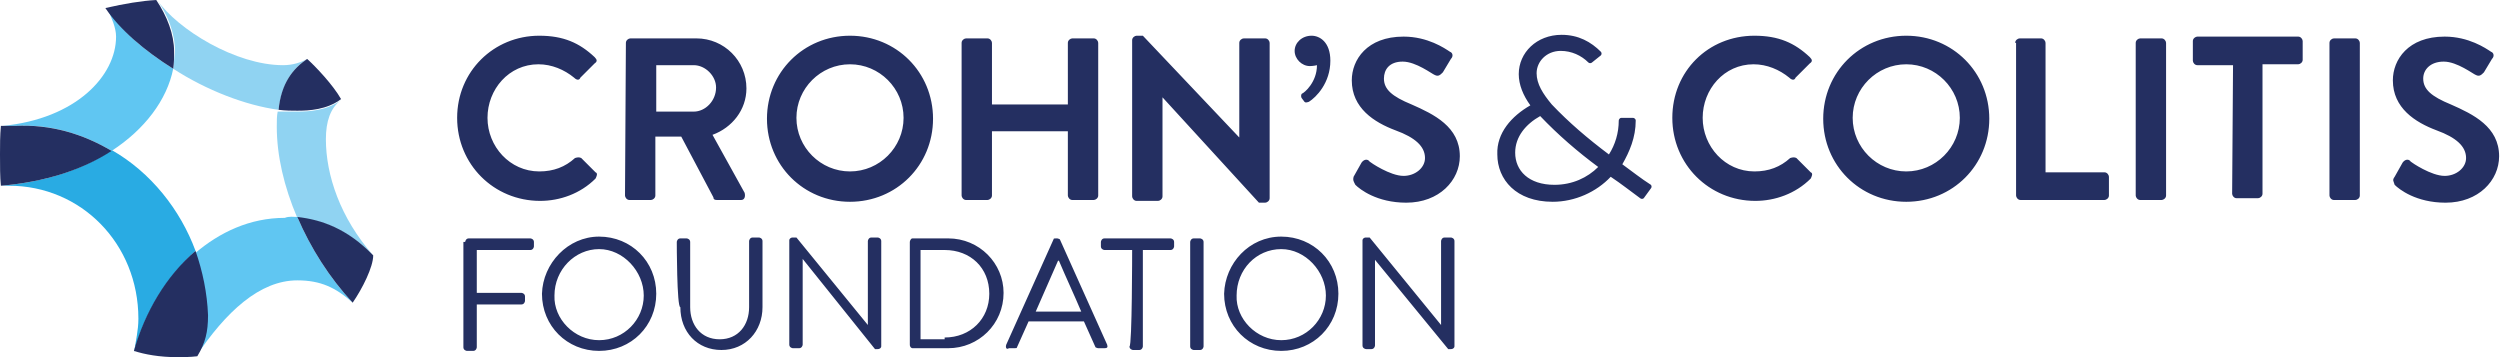
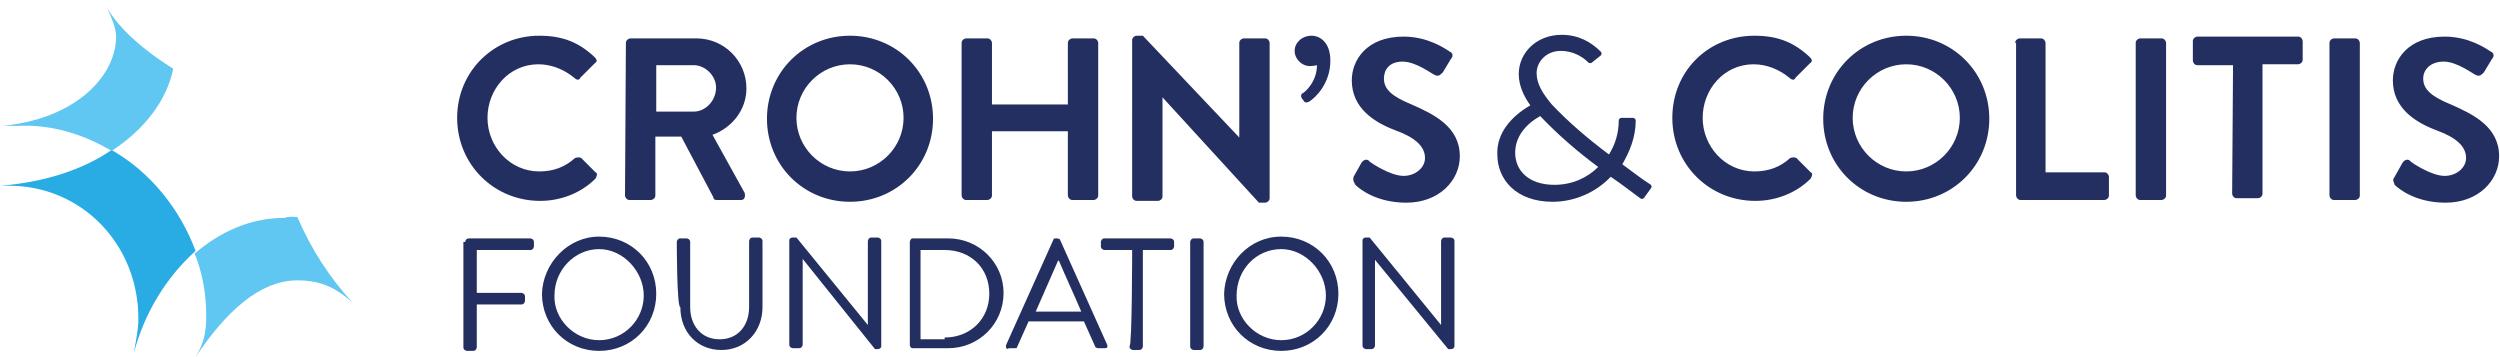
<svg xmlns="http://www.w3.org/2000/svg" version="1.1" id="Layer_1" x="0px" y="0px" viewBox="0 0 280 40" style="enable-background:new 0 0 280 40;" xml:space="preserve">
  <style type="text/css">
	.st0{fill:#242F61;}
	.st1{fill:#90D3F2;}
	.st2{fill:#29ABE3;}
	.st3{fill:#60C6F2;}
</style>
  <g>
    <g>
      <g>
        <path class="st0" d="M52.1,27.1c0-0.1,0.1-0.4,0.4-0.4h6.9c0.1,0,0.4,0.1,0.4,0.4v0.5c0,0.1-0.1,0.4-0.4,0.4h-6v4.8h5     c0.1,0,0.4,0.1,0.4,0.4v0.5c0,0.1-0.1,0.4-0.4,0.4h-5v4.8c0,0.1-0.1,0.4-0.4,0.4h-0.7c-0.1,0-0.4-0.1-0.4-0.4V27.1H52.1z      M67.1,26.5c3.6,0,6.4,2.8,6.4,6.4c0,3.6-2.8,6.4-6.4,6.4c-3.6,0-6.4-2.8-6.4-6.4C60.8,29.5,63.6,26.5,67.1,26.5z M67.1,38.1     c2.8,0,5-2.3,5-5s-2.3-5.2-5-5.2s-5,2.3-5,5.2C62,35.7,64.3,38.1,67.1,38.1z M75.8,27.1c0-0.1,0.1-0.4,0.4-0.4h0.7     c0.1,0,0.4,0.1,0.4,0.4v7.3c0,2,1.2,3.6,3.3,3.6c2.1,0,3.3-1.6,3.3-3.6v-7.4c0-0.1,0.1-0.4,0.4-0.4H85c0.1,0,0.4,0.1,0.4,0.4v7.4     c0,2.7-1.9,4.8-4.6,4.8s-4.6-2-4.6-4.8C75.8,34.5,75.8,27.1,75.8,27.1z M88.4,26.9c0-0.1,0.1-0.3,0.4-0.3h0.4l8,9.8l0,0v-9.4     c0-0.1,0.1-0.4,0.4-0.4h0.7c0.1,0,0.4,0.1,0.4,0.4v11.8c0,0.1-0.1,0.3-0.4,0.3H98l-8.1-10.1l0,0v9.6c0,0.1-0.1,0.4-0.4,0.4h-0.7     c-0.1,0-0.4-0.1-0.4-0.4C88.4,38.8,88.4,26.9,88.4,26.9z M101.9,27.1c0-0.1,0.1-0.4,0.3-0.4h4c3.5,0,6.2,2.8,6.2,6.1     c0,3.5-2.8,6.2-6.2,6.2h-4c-0.1,0-0.3-0.1-0.3-0.4V27.1L101.9,27.1z M105.8,37.8c2.9,0,5-2.1,5-4.9c0-2.9-2.1-4.9-5-4.9h-2.7v10     h2.7V37.8z M112.7,38.6l5.3-11.8c0-0.1,0.1-0.1,0.3-0.1h0.1c0.1,0,0.3,0.1,0.3,0.1l5.3,11.8c0.1,0.3,0,0.4-0.3,0.4h-0.7     c-0.1,0-0.3-0.1-0.3-0.1l-1.3-2.9h-6.2l-1.3,2.9c0,0.1-0.1,0.1-0.3,0.1H113C112.7,39.2,112.6,38.9,112.7,38.6z M121.1,34.9     c-0.8-1.9-1.7-3.8-2.5-5.7h-0.1l-2.5,5.7H121.1z M126.8,28h-3.1c-0.1,0-0.4-0.1-0.4-0.4v-0.5c0-0.1,0.1-0.4,0.4-0.4h7.4     c0.1,0,0.4,0.1,0.4,0.4v0.5c0,0.1-0.1,0.4-0.4,0.4h-3.1v10.8c0,0.1-0.1,0.4-0.4,0.4h-0.7c-0.1,0-0.4-0.1-0.4-0.4     C126.8,38.8,126.8,28,126.8,28z M133.3,27.1c0-0.1,0.1-0.4,0.4-0.4h0.7c0.1,0,0.4,0.1,0.4,0.4v11.7c0,0.1-0.1,0.4-0.4,0.4h-0.7     c-0.1,0-0.4-0.1-0.4-0.4V27.1z M143.5,26.5c3.6,0,6.4,2.8,6.4,6.4c0,3.6-2.8,6.4-6.4,6.4c-3.6,0-6.4-2.8-6.4-6.4     C137.2,29.5,139.9,26.5,143.5,26.5z M143.5,38.1c2.8,0,5-2.3,5-5s-2.3-5.2-5-5.2c-2.8,0-5,2.3-5,5.2     C138.4,35.7,140.7,38.1,143.5,38.1z M152.6,26.9c0-0.1,0.1-0.3,0.4-0.3h0.4l8,9.8l0,0v-9.4c0-0.1,0.1-0.4,0.4-0.4h0.7     c0.1,0,0.4,0.1,0.4,0.4v11.8c0,0.1-0.1,0.3-0.4,0.3h-0.3L154,29.1l0,0v9.6c0,0.1-0.1,0.4-0.4,0.4H153c-0.1,0-0.4-0.1-0.4-0.4     C152.6,38.6,152.6,26.9,152.6,26.9z M60.4,4c2.7,0,4.5,0.8,6.2,2.4c0.3,0.3,0.3,0.5,0,0.7l-1.6,1.6c-0.1,0.3-0.4,0.3-0.7,0     c-1.1-0.9-2.5-1.5-4-1.5c-3.3,0-5.7,2.8-5.7,6s2.5,6,5.8,6c1.6,0,2.9-0.5,4-1.5c0.3-0.1,0.5-0.1,0.7,0l1.6,1.6     c0.3,0.1,0.1,0.5,0,0.7c-1.7,1.7-4,2.5-6.2,2.5c-5.2,0-9.3-4.1-9.3-9.3S55.3,4,60.4,4z M70.1,4.8c0-0.3,0.3-0.5,0.5-0.5h7.4     c3.1,0,5.6,2.5,5.6,5.6c0,2.4-1.6,4.4-3.8,5.2l3.6,6.5c0.1,0.4,0,0.8-0.4,0.8h-2.7c-0.3,0-0.4-0.1-0.4-0.3l-3.6-6.8h-2.9v6.6     c0,0.3-0.3,0.5-0.5,0.5h-2.4c-0.3,0-0.5-0.3-0.5-0.5L70.1,4.8L70.1,4.8z M77.7,12.5c1.3,0,2.5-1.2,2.5-2.7c0-1.3-1.2-2.5-2.5-2.5     h-4.2v5.2H77.7z M95.2,4c5.2,0,9.3,4.1,9.3,9.3s-4.1,9.3-9.3,9.3s-9.3-4.1-9.3-9.3S90,4,95.2,4z M95.2,19.2c3.3,0,6-2.7,6-6     s-2.7-6-6-6c-3.3,0-6,2.7-6,6S91.9,19.2,95.2,19.2z M107.7,4.8c0-0.3,0.3-0.5,0.5-0.5h2.4c0.3,0,0.5,0.3,0.5,0.5v6.9h8.5V4.8     c0-0.3,0.3-0.5,0.5-0.5h2.4c0.3,0,0.5,0.3,0.5,0.5v17.1c0,0.3-0.3,0.5-0.5,0.5h-2.4c-0.3,0-0.5-0.3-0.5-0.5v-7.2h-8.5v7.2     c0,0.3-0.3,0.5-0.5,0.5h-2.4c-0.3,0-0.5-0.3-0.5-0.5V4.8L107.7,4.8z M126.8,4.5c0-0.3,0.3-0.5,0.5-0.5h0.7l10.8,11.4l0,0V4.8     c0-0.3,0.3-0.5,0.5-0.5h2.4c0.3,0,0.5,0.3,0.5,0.5v17.4c0,0.3-0.3,0.5-0.5,0.5H141l-10.8-11.8l0,0V22c0,0.3-0.3,0.5-0.5,0.5h-2.4     c-0.3,0-0.5-0.3-0.5-0.5C126.8,22,126.8,4.5,126.8,4.5z M145.8,11c-0.1-0.1-0.1-0.4,0-0.5c0.3-0.1,1.7-1.3,1.7-3.2     c0,0-0.4,0.1-0.8,0.1c-0.9,0-1.7-0.8-1.7-1.7c0-0.9,0.8-1.7,1.9-1.7c0.9,0,2.1,0.7,2.1,2.8c0,2.5-1.6,4.1-2.4,4.6     c-0.3,0.1-0.4,0.1-0.5,0L145.8,11z M151.6,19.8l0.9-1.6c0.3-0.4,0.7-0.4,0.9-0.1c0.1,0.1,2.3,1.6,3.8,1.6c1.3,0,2.4-0.9,2.4-2     c0-1.3-1.1-2.3-3.3-3.1c-2.4-0.9-4.9-2.5-4.9-5.6c0-2.3,1.7-4.9,5.8-4.9c2.7,0,4.6,1.3,5.2,1.7c0.3,0.1,0.4,0.5,0.1,0.8l-0.9,1.5     c-0.3,0.3-0.5,0.5-0.9,0.3c-0.3-0.1-2.1-1.5-3.6-1.5S155,7.8,155,8.8c0,1.2,0.9,2,3.1,2.9c2.5,1.1,5.4,2.5,5.4,5.8     c0,2.7-2.3,5.2-6,5.2c-3.3,0-5.2-1.5-5.7-2C151.6,20.3,151.5,20.2,151.6,19.8z M171.4,11.8c-0.8-1.1-1.3-2.3-1.3-3.5     c0-2.4,2-4.4,4.8-4.4c1.9,0,3.3,0.8,4.4,1.9c0.1,0.1,0.1,0.3,0,0.4L178.3,7c-0.1,0.1-0.3,0.1-0.4,0c-0.8-0.8-1.9-1.3-3.1-1.3     c-1.6,0-2.7,1.2-2.7,2.5c0,1.2,0.7,2.3,1.7,3.5c1.9,2,4,3.8,6.4,5.6c0.7-1.1,1.1-2.4,1.1-3.8c0-0.1,0.1-0.3,0.3-0.3h1.3     c0.1,0,0.3,0.1,0.3,0.3c0,1.9-0.7,3.5-1.5,4.9c1.1,0.8,2.1,1.6,3.2,2.3c0.1,0.1,0.1,0.3,0,0.4l-0.8,1.1c-0.1,0.1-0.3,0.1-0.4,0     c-1.1-0.8-2.1-1.6-3.3-2.4c-1.6,1.7-4,2.8-6.5,2.8c-4.1,0-6.2-2.5-6.2-5.3C167.6,14.9,169.3,13,171.4,11.8z M172.5,13     c-1.6,0.9-2.8,2.3-2.8,4.1c0,2,1.5,3.6,4.4,3.6c2,0,3.7-0.8,4.9-2C176.7,17,174.5,15.1,172.5,13z M196.5,4c2.7,0,4.5,0.8,6.2,2.4     c0.3,0.3,0.3,0.5,0,0.7l-1.6,1.6c-0.1,0.3-0.4,0.3-0.7,0c-1.1-0.9-2.5-1.5-4-1.5c-3.3,0-5.7,2.8-5.7,6s2.5,6,5.8,6     c1.6,0,2.9-0.5,4-1.5c0.3-0.1,0.5-0.1,0.7,0l1.6,1.6c0.3,0.1,0.1,0.5,0,0.7c-1.7,1.7-4,2.5-6.2,2.5c-5.2,0-9.3-4.1-9.3-9.3     S191.3,4,196.5,4z M213.5,4c5.2,0,9.3,4.1,9.3,9.3s-4.1,9.3-9.3,9.3c-5.2,0-9.3-4.1-9.3-9.3S208.3,4,213.5,4z M213.5,19.2     c3.3,0,6-2.7,6-6s-2.7-6-6-6s-6,2.7-6,6S210.2,19.2,213.5,19.2z M225.7,4.8c0-0.3,0.3-0.5,0.5-0.5h2.4c0.3,0,0.5,0.3,0.5,0.5     v14.5h6.6c0.3,0,0.5,0.3,0.5,0.5v2.1c0,0.3-0.3,0.5-0.5,0.5h-9.4c-0.3,0-0.5-0.3-0.5-0.5V4.8H225.7z M239.2,4.8     c0-0.3,0.3-0.5,0.5-0.5h2.4c0.3,0,0.5,0.3,0.5,0.5v17.1c0,0.3-0.3,0.5-0.5,0.5h-2.4c-0.3,0-0.5-0.3-0.5-0.5V4.8z M250.1,7.3h-4     c-0.3,0-0.5-0.3-0.5-0.5V4.6c0-0.3,0.3-0.5,0.5-0.5h11.3c0.3,0,0.5,0.3,0.5,0.5v2.1c0,0.3-0.3,0.5-0.5,0.5h-4v14.5     c0,0.3-0.3,0.5-0.5,0.5h-2.4c-0.3,0-0.5-0.3-0.5-0.5L250.1,7.3L250.1,7.3z M260.9,4.8c0-0.3,0.3-0.5,0.5-0.5h2.4     c0.3,0,0.5,0.3,0.5,0.5v17.1c0,0.3-0.3,0.5-0.5,0.5h-2.4c-0.3,0-0.5-0.3-0.5-0.5V4.8z M268.2,19.8l0.9-1.6     c0.3-0.4,0.7-0.4,0.9-0.1c0.1,0.1,2.3,1.6,3.8,1.6c1.3,0,2.4-0.9,2.4-2c0-1.3-1.1-2.3-3.3-3.1c-2.4-0.9-4.9-2.5-4.9-5.6     c0-2.3,1.7-4.9,5.8-4.9c2.7,0,4.6,1.3,5.2,1.7c0.3,0.1,0.4,0.5,0.1,0.8l-0.9,1.5c-0.3,0.3-0.5,0.5-0.9,0.3     c-0.3-0.1-2.1-1.5-3.6-1.5c-1.5,0-2.3,0.9-2.3,1.9c0,1.2,0.9,2,3.1,2.9c2.5,1.1,5.4,2.5,5.4,5.8c0,2.7-2.3,5.2-6,5.2     c-3.3,0-5.2-1.5-5.7-2C268.1,20.3,267.9,20.2,268.2,19.8z" />
      </g>
    </g>
    <g>
-       <path class="st1" d="M33.3,12.5c1.3,0,3.3-0.1,4.9-1.3c-1.2,0.9-1.7,2.4-1.7,4.4c0,4,1.6,8.8,5.3,13c-2.9-2.9-5.8-4-8.5-4.2    c-1.5-3.5-2.3-7-2.3-10.2c0-0.7,0-1.2,0.1-1.7C32,12.5,32.7,12.5,33.3,12.5z M19.4,7.7c3.7,2.4,8.1,4.1,11.8,4.6    c0.4-3.1,1.6-4.6,3.2-5.7c-0.7,0.4-1.6,0.7-2.7,0.7c-5.3,0-11.8-4-14.1-7.3c1.2,1.7,2,3.7,2,5.8C19.5,6.5,19.5,7,19.4,7.7z" />
      <path class="st2" d="M21.9,28.1c-1.7-4.6-5-8.8-9.4-11.3C9.3,19,5,20.4,0.1,20.8c0.4,0,0.7,0,0.9,0c8.1,0,14.5,6.5,14.5,14.9    c0,1.3-0.3,2.5-0.5,3.8C16.2,35,18.6,31.1,21.9,28.1z" />
      <path class="st3" d="M33.3,24.3c1.5,3.5,3.6,6.8,6.2,9.6c-1.9-1.7-3.6-2.5-6.2-2.5c-4.2,0-8,3.5-11.4,8.6c0.9-1.5,1.2-2.7,1.2-4.6    c0-2.4-0.4-4.8-1.3-7c2.8-2.4,6.2-4,10.1-4C32.4,24.2,32.9,24.3,33.3,24.3z M12.5,16.9c3.7-2.4,6.2-5.7,6.9-9.2    c-3.2-2-6-4.4-7.4-6.8C12.5,2,13,3.1,13,4.1c0,4.4-4.5,9.2-12.7,10c0.4,0,1.2,0,1.6,0C5.7,13.9,9.3,15,12.5,16.9z" />
-       <path class="st0" d="M12.5,16.9C9.3,19,5,20.4,0.1,20.8C0,19.9,0,18.5,0,17.3c0-1.1,0-2.1,0.1-3.2c0.4,0,1.2,0,1.6,0    C5.7,13.9,9.3,15,12.5,16.9z M33.3,24.3c1.5,3.5,3.6,6.8,6.2,9.6c1.1-1.6,2.3-4,2.3-5.3C38.9,25.6,36,24.6,33.3,24.3z M19.4,7.7    c0.1-0.7,0.1-1.3,0.1-1.9c0-2-0.8-4-2-5.8c-1.7,0.1-3.5,0.4-5.7,0.9C13.4,3.3,16.2,5.7,19.4,7.7z M31.2,12.3    c0.8,0.1,1.5,0.1,2.1,0.1c1.3,0,3.3-0.1,4.9-1.3c-0.9-1.6-2.9-3.7-3.8-4.5C32.8,7.7,31.5,9.3,31.2,12.3z M21.9,28.1    c-3.3,2.8-5.7,6.9-6.9,11.2c1.2,0.4,2.9,0.7,4.8,0.7c0.7,0,1.5,0,2.3-0.1c0.9-1.5,1.2-2.7,1.2-4.6C23.2,32.8,22.7,30.4,21.9,28.1z    " />
    </g>
  </g>
</svg>